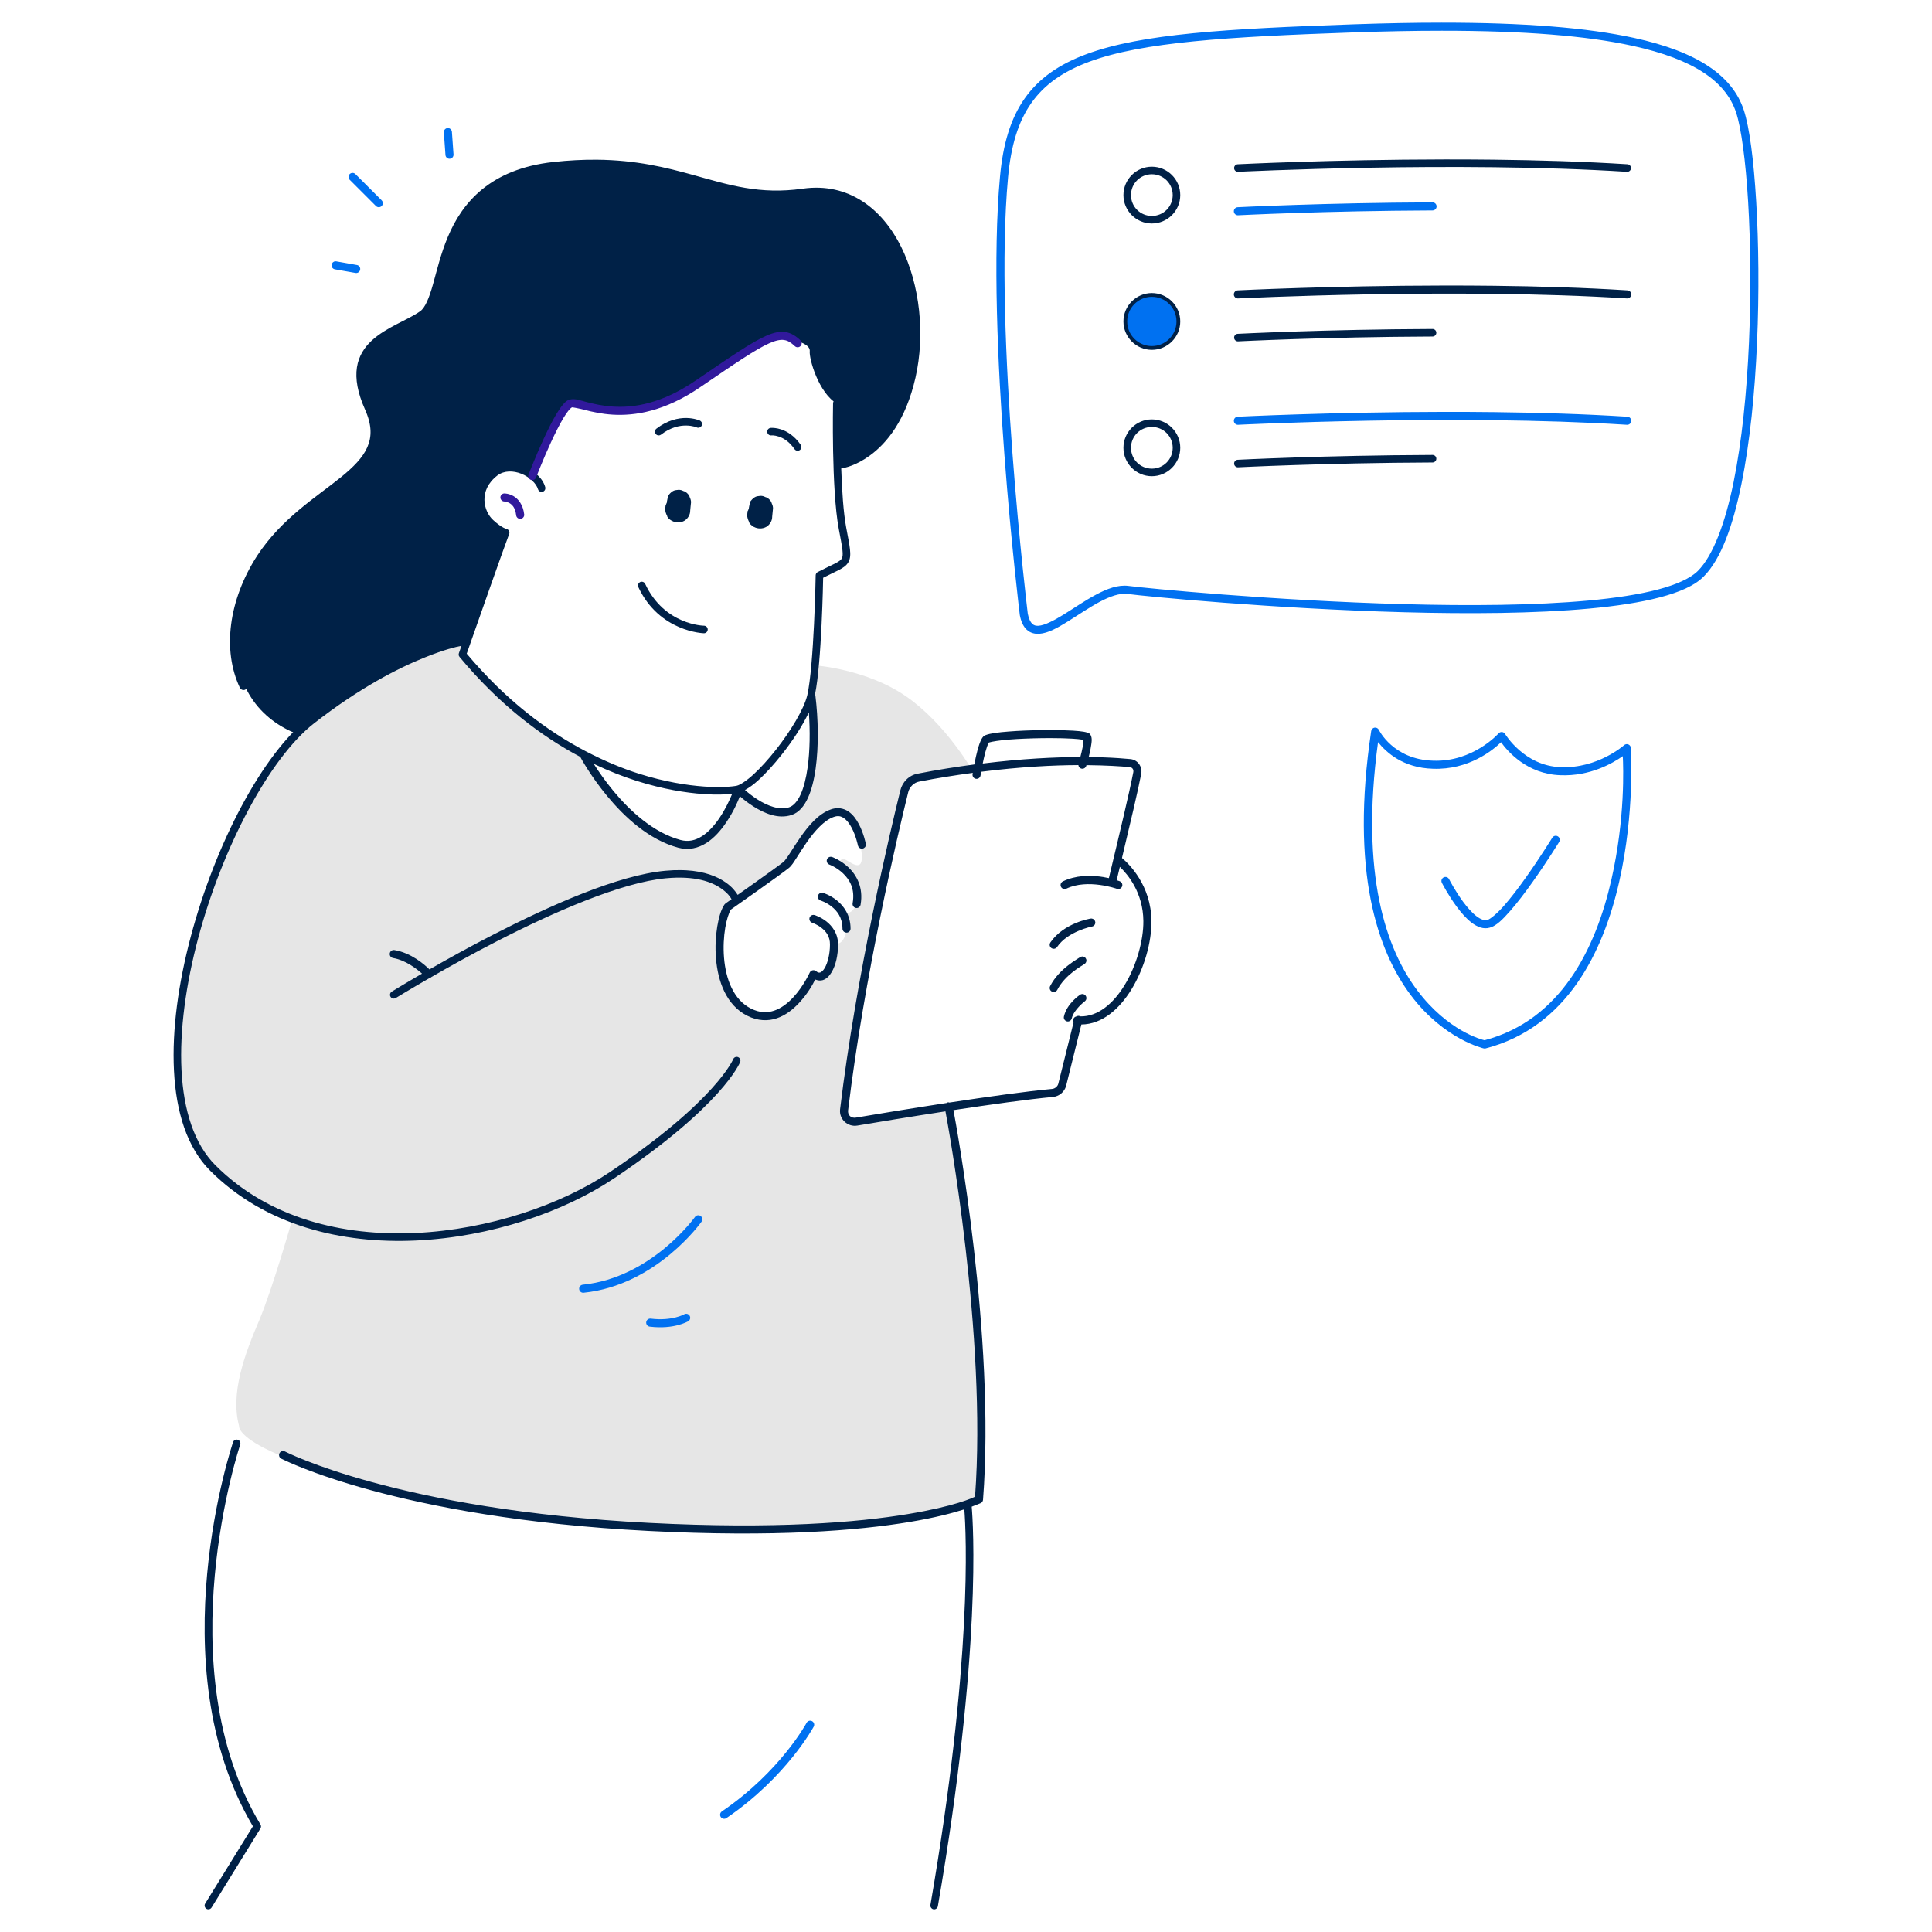
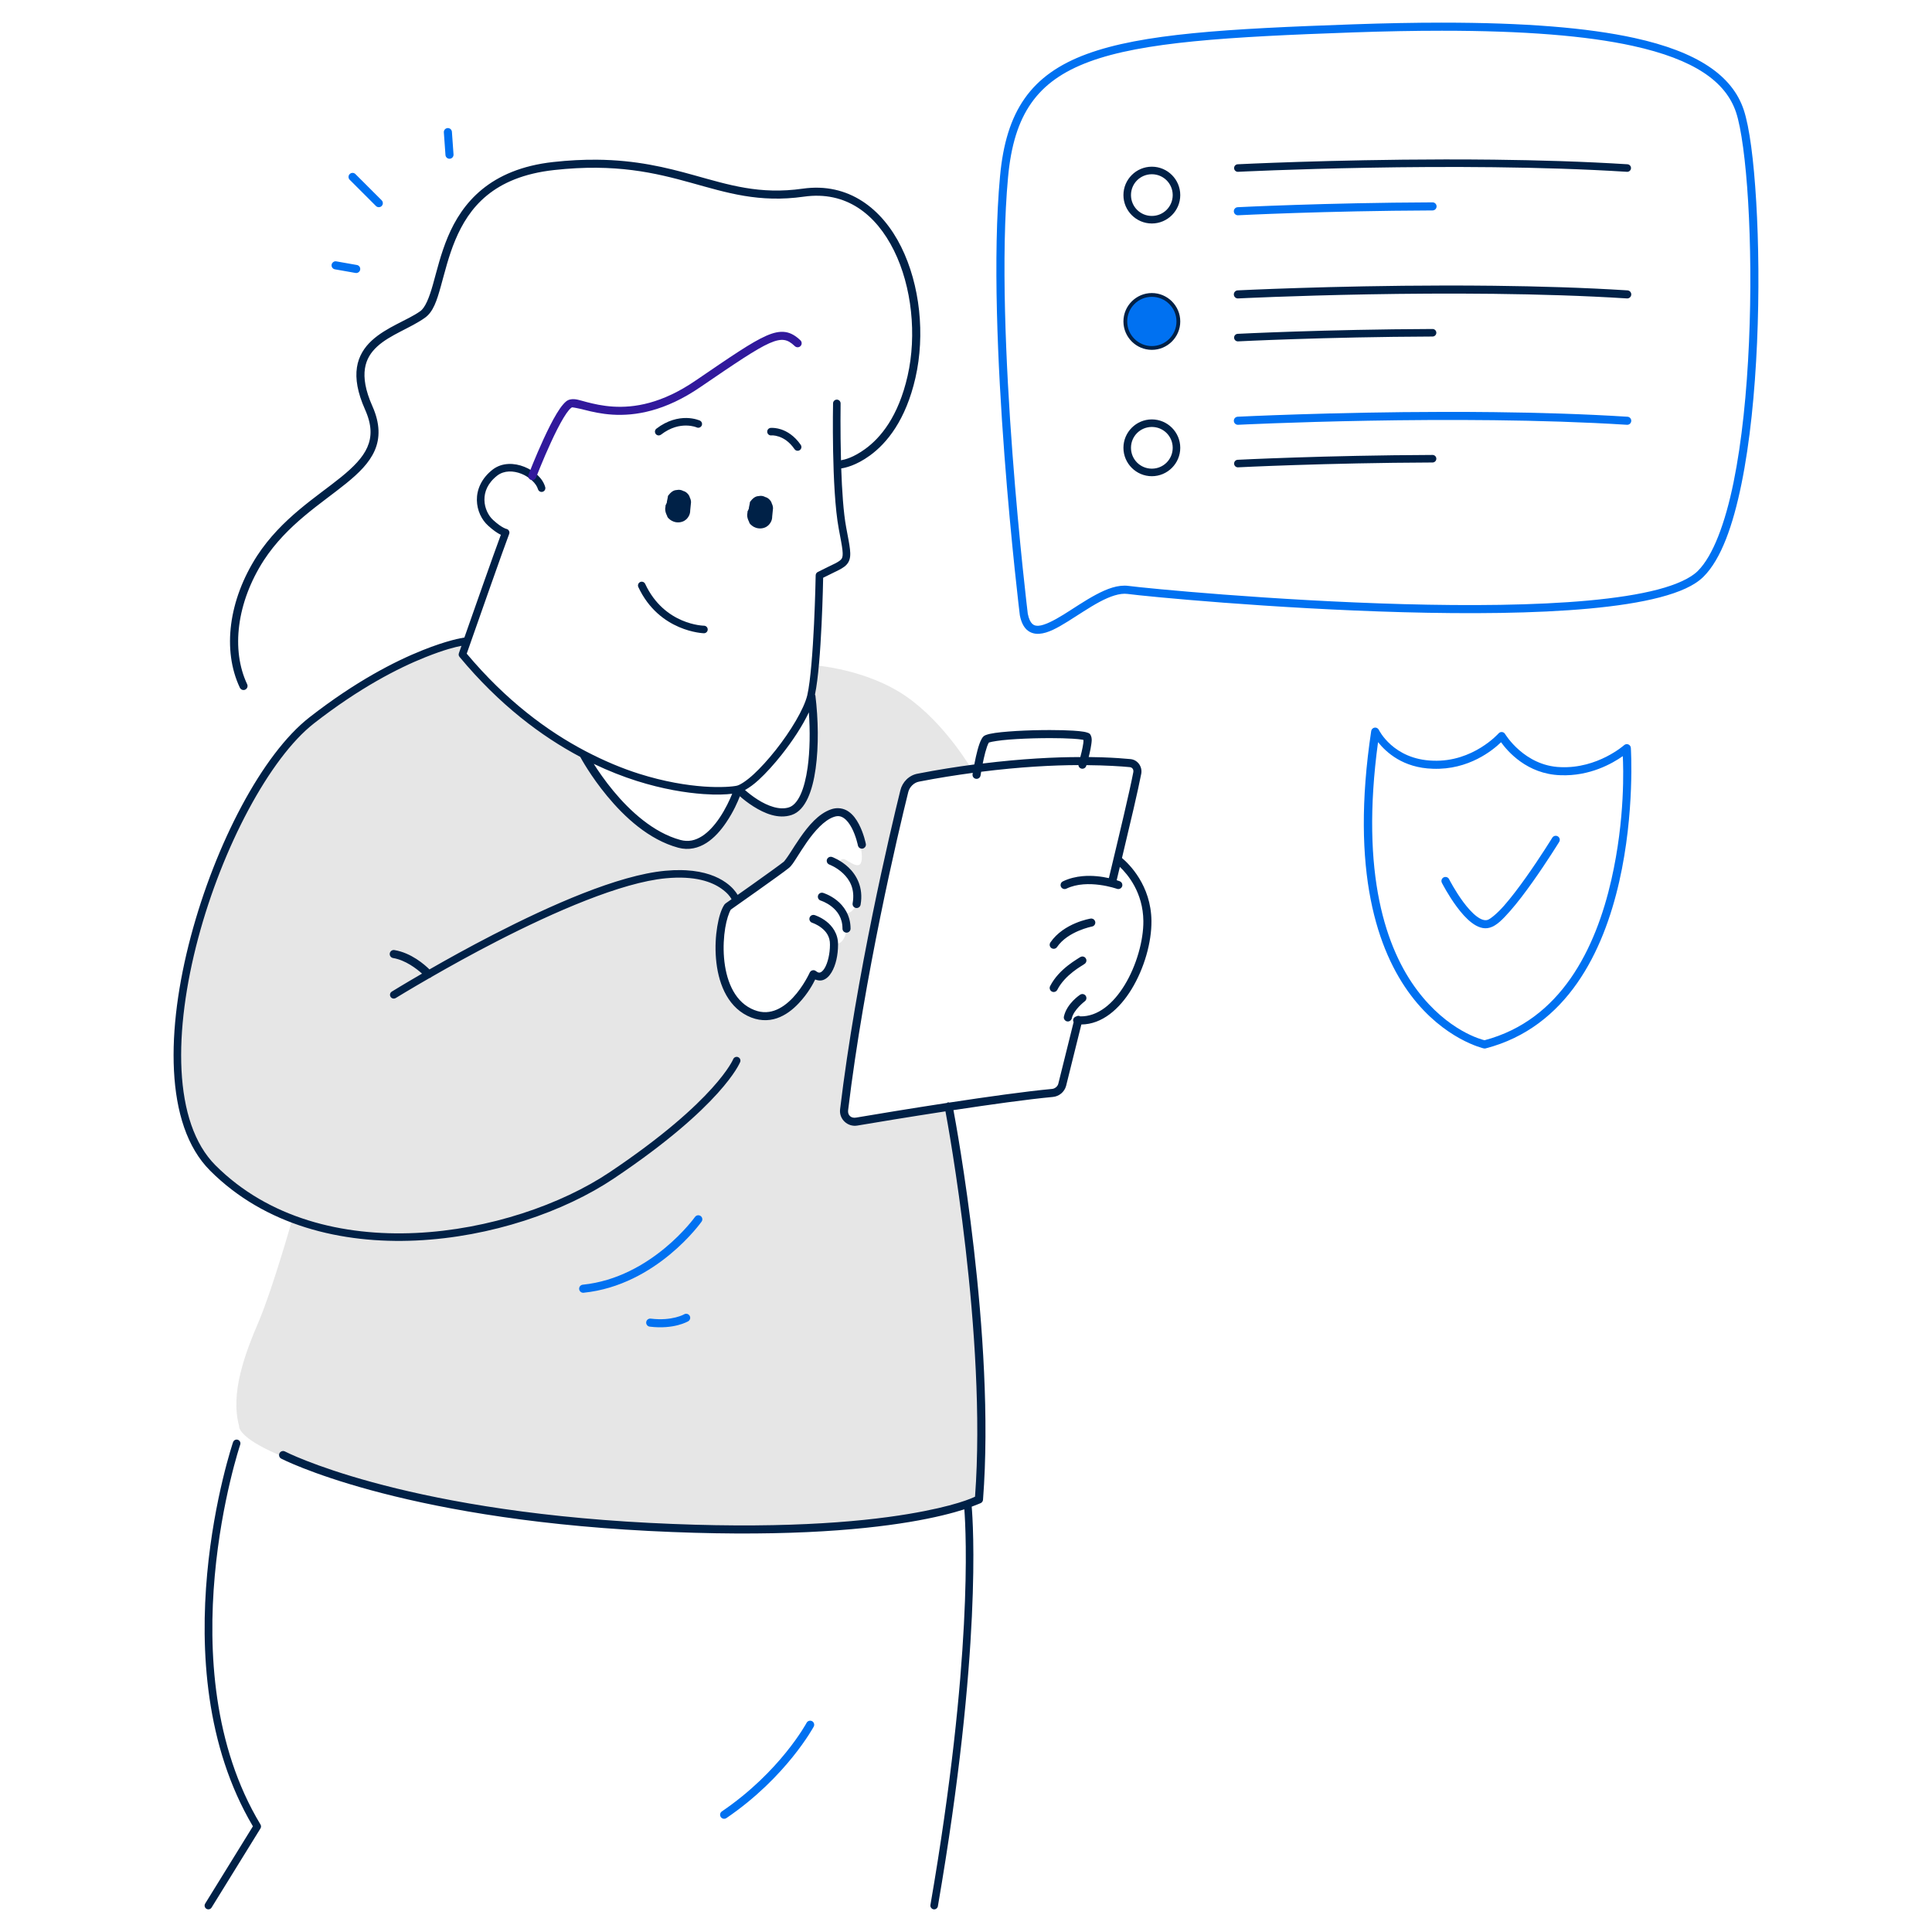
<svg xmlns="http://www.w3.org/2000/svg" width="1024" height="1024" viewBox="0 0 1024 1024">
  <path fill="#e6e6e6" d="M502.828 586.336c0 0-43.884 9.843-48.807 8.345s-8.135 1.070-4.067-25.677c4.067-26.746 29.113-152.134 31.896-154.060s11.774-3.851 11.774-3.851l21.835-2.568c0 0-14.128-24.821-35.107-39.371s-48.165-16.476-48.165-16.476l-2.997 20.113c0 0 3.211 15.406 0.642 35.733s-9.205 25.249-17.982 22.039c-8.777-3.21-20.765-12.196-20.765-12.196s-7.92 28.244-20.979 28.244c-13.058-0.214-29.755-0.214-60.581-46.432 0 0-34.465-18.188-64.648-53.279l2.141-7.275c0 0-72.569 19.043-105.535 68.685-32.752 49.641-52.232 123.676-46.453 171.391 5.994 47.716 59.939 66.331 59.939 66.331s-10.061 35.733-17.554 53.707c-7.706 17.974-15.413 38.515-10.703 56.061 0 0-4.281 19.899 145.138 46.646 0 0 99.541 10.485 157.125 7.061s89.48-14.978 89.48-14.978c0 0 5.138-121.108-15.627-208.194zM442.247 499.035c0 0-0.214 13.266-4.495 16.69s-6.422 0.642-6.422 0.642c0 0-7.92 15.834-16.483 19.685-8.349 3.851-25.26 3.638-30.826-15.406s1.927-40.227 1.927-40.227c0 0 20.336-13.908 24.404-17.118s10.703-8.987 13.7-15.406c3.211-6.419 12.844-17.546 19.694-17.332s12.844 14.122 13.058 23.323c0.214 9.201-6.85 2.14-9.419 1.498-2.355-0.428-3.211 2.996-3.211 2.996s8.991 5.777 10.275 13.48c1.070 7.489-2.783 13.266-7.064 11.982 0 0 1.284 4.493 1.284 8.559 0 3.851-3.425 10.057-6.422 6.633z" />
-   <path fill="#002147" d="M443.96 246.548c0 0 22.905-1.284 34.893-32.738s8.349-63.122-1.713-79.384c-10.061-16.262-19.266-35.733-56.728-31.668-37.462 3.851-53.945-16.904-102.538-16.048s-70 11.554-79.419 42.152c-9.419 30.598-7.92 37.659-22.049 42.152s-33.18 15.834-21.621 42.794c11.56 26.746-10.489 38.729-22.905 48.786-12.416 9.843-43.242 32.31-46.667 67.187-3.425 34.663 13.7 51.995 32.324 59.27 0 0 49.235-42.794 89.908-49.213l20.979-56.703c0 0-12.63-5.563-13.486-16.262-0.642-10.699 10.703-20.541 18.196-18.188s9.205 3.851 9.205 3.851c0 0 16.269-37.231 20.55-38.515 4.067-1.284 33.609 14.55 72.997-14.336s46.024-19.043 46.024-19.043c0 0 7.706 1.712 7.278 5.563s4.709 22.253 14.557 27.816z" />
  <path fill="#002147" d="M765.554 84.498c-59.937 0.078-109.552 2.571-109.552 2.571-1.062 0.054-1.902 0.928-1.902 1.998 0 0.035 0.001 0.070 0.003 0.105v-0.005c0.056 1.060 0.93 1.897 1.999 1.897 0.035 0 0.070-0.001 0.105-0.003h-0.005c0 0 115.13-5.765 206.132 0 0.039 0.003 0.084 0.004 0.129 0.004 1.061 0 1.93-0.826 1.997-1.87v-0.006c0.002-0.037 0.004-0.081 0.004-0.125 0-1.061-0.826-1.929-1.87-1.996h-0.006c-22.846-1.447-47.179-2.17-70.831-2.442-8.869-0.102-17.64-0.14-26.203-0.129zM316.19 84.651c-7.026-0.061-14.633 0.301-22.955 1.219-33.634 3.711-48.338 21.739-55.873 39.705-3.767 8.983-5.853 17.95-7.876 25.152s-4.177 12.447-6.801 14.248c-0.016 0.011-0.024 0.017-0.033 0.024l0.006-0.004c-6.599 4.697-17.785 8.312-25.601 15.494-3.908 3.591-6.963 8.226-7.876 14.244s0.275 13.284 4.292 22.304c3.734 8.386 3.623 14.51 1.204 20.034s-7.41 10.541-13.871 15.787c-12.924 10.493-31.497 21.79-44.542 41.732 0.003-0.011 0.002-0.007 0-0.003l-0.004 0.015c-15.092 23.394-18.525 50.002-9.13 69.9 0.351 0.732 1.086 1.228 1.937 1.228 0.332 0 0.645-0.075 0.926-0.21l-0.013 0.006c0.732-0.351 1.228-1.085 1.228-1.936 0-0.331-0.075-0.645-0.21-0.925l0.006 0.013c-8.586-18.185-5.597-43.35 8.845-65.744l0.004-0.004c0.002-0.002 0.002-0.006 0.004-0.008 12.429-18.993 30.354-29.949 43.651-40.744 6.65-5.399 12.202-10.787 15.095-17.393s2.86-14.331-1.219-23.492c-3.797-8.526-4.72-14.953-3.967-19.921s3.142-8.614 6.539-11.736c6.791-6.241 17.642-9.796 25.171-15.151 4.534-3.125 6.424-9.265 8.485-16.604 2.064-7.348 4.112-16.089 7.704-24.652 7.183-17.126 20.091-33.547 52.39-37.111 32.645-3.602 53.618 1.504 72.566 6.759s36.006 10.738 59.797 7.356c22.4-3.184 38.237 9.368 47.739 28.52s12.157 44.826 7.243 66.458c-4.934 21.72-14.404 32.902-22.529 38.783-6.275 4.542-10.653 5.58-12.777 5.962-0.426-15.953-0.211-30.11-0.211-30.11 0-0.012 0-0.026 0-0.039 0-1.091-0.874-1.978-1.96-2h-0.002c-0.011 0-0.023 0-0.035 0-1.093 0-1.981 0.876-2.001 1.964v0.002c0 0-0.933 45.4 3.029 66.521 0.965 5.146 1.681 8.759 1.954 11.255s0.089 3.697-0.356 4.469c-0.445 0.772-1.429 1.538-3.529 2.621s-5.158 2.432-9.228 4.548c-0.635 0.335-1.064 0.985-1.079 1.737v0.002c0 0-0.212 11.956-0.879 25.91-0.667 13.943-1.831 29.988-3.561 37.634-1.765 7.352-8.881 19.152-16.748 29.074-3.934 4.961-8.055 9.5-11.741 12.892s-7.093 5.583-8.775 5.985c-1.985 0.474-8.412 1.102-17.479 0.457s-20.937-2.505-34.462-6.786c-8.785-2.781-18.31-6.726-28.184-11.888-0.045-0.027-0.101-0.057-0.159-0.084l-0.013-0.006c-20.242-10.61-42.080-26.786-62.951-51.66 0.067-0.192 1.71-4.864 2.122-6.040 0.001-0.002 0.007-0.017 0.012-0.033l0.004-0.014c3.622-10.337 17.612-50.241 20.356-57.371 0.085-0.213 0.134-0.46 0.134-0.718 0-0.997-0.73-1.824-1.686-1.976l-0.011-0.001c0 0-0.254 0.006-1.415-0.598s-3.002-1.779-5.46-4.032c-0.007-0.007-0.013-0.013-0.020-0.020v0c-2.537-2.264-4.584-6.298-4.655-10.63-0.071-4.33 1.664-8.985 6.895-13.033 3.582-2.675 8.409-2.594 12.757-0.856 4.354 1.741 7.903 5.219 8.716 8.146 0.243 0.851 1.014 1.463 1.928 1.463 0.19 0 0.374-0.027 0.549-0.076l-0.014 0.003c0.853-0.241 1.468-1.013 1.468-1.928 0-0.19-0.026-0.373-0.076-0.547l0.003 0.014c-1.327-4.776-5.809-8.68-11.089-10.791s-11.679-2.354-16.658 1.379c-0.015 0.011-0.024 0.017-0.033 0.024l0.005-0.004c-6.108 4.723-8.544 10.762-8.454 16.272 0.090 5.505 2.533 10.451 5.984 13.537 2.672 2.447 4.792 3.839 6.304 4.626 0.248 0.129 0.21 0.064 0.434 0.164-3.469 9.248-15.28 42.904-19.343 54.492-1.589 0.242-9.006 1.466-22.197 6.735-14.7 5.872-35.473 16.503-59.918 35.556-25.053 19.526-49.86 67.198-62.892 116.18-6.516 24.491-10.031 49.299-8.919 71.096s6.845 40.683 19.179 53.011c29.076 29.063 69.566 38.85 109.185 37.013s78.465-15.229 104.843-32.915c28.688-19.224 45.354-34.516 54.88-45.069 4.763-5.276 7.741-9.365 9.541-12.17s2.47-4.446 2.47-4.446c0.091-0.22 0.144-0.476 0.144-0.745 0-0.837-0.514-1.554-1.244-1.852l-0.013-0.005c-0.221-0.091-0.477-0.144-0.745-0.144-0.837 0-1.555 0.514-1.853 1.244l-0.005 0.013c0 0-0.45 1.169-2.122 3.774s-4.517 6.522-9.146 11.65c-9.259 10.256-25.665 25.351-54.133 44.428-25.64 17.191-63.966 30.438-102.802 32.239s-78.088-7.778-106.168-35.845c-11.32-11.315-16.932-29.178-18.014-50.39s2.359-45.674 8.794-69.861c12.87-48.375 37.941-95.704 61.481-114.051 24.148-18.821 44.585-29.265 58.945-35.001 10.287-4.109 15.972-5.428 19.167-6.052-0.177 0.505-1.384 3.938-1.384 3.938-0.071 0.196-0.111 0.422-0.111 0.658 0 0.488 0.175 0.936 0.466 1.283l-0.003-0.003c21.11 25.393 43.318 42.032 63.987 53.003 0.317 0.593 5.45 10.101 14.251 20.741 9.082 10.981 21.991 23.134 37.694 27.394 5.532 1.503 10.677 0.179 14.903-2.516s7.663-6.692 10.44-10.787c4.024-5.933 6.148-10.994 7.305-13.982 1.711 1.507 4.091 3.448 7.254 5.446 5.614 3.546 13.066 6.851 20.203 4.473 3.847-1.282 6.588-4.647 8.575-8.947s3.3-9.681 4.135-15.658c1.67-11.955 1.39-26.304-0.129-38.669-0.053-0.206-0.128-0.387-0.224-0.553l0.005 0.010c1.78-8.619 2.844-23.596 3.49-37.107 0.639-13.36 0.82-23.74 0.84-24.8 3.32-1.683 6.143-2.981 8.181-4.032 2.295-1.184 4.083-2.305 5.163-4.18s1.176-4.084 0.868-6.903c-0.309-2.819-1.040-6.428-2.001-11.552-1.479-7.883-2.237-19.757-2.63-31.278 2.062-0.327 7.728-1.438 15.165-6.821 8.947-6.476 19.067-18.727 24.194-41.299 5.147-22.659 2.449-49.087-7.583-69.307s-27.912-34.305-52.179-30.856c-22.876 3.252-38.997-1.964-58.046-7.247-14.287-3.962-30.146-7.921-51.225-8.103zM610.503 88.35c-8.293 0-15.060 6.759-15.060 15.049s6.766 15.053 15.060 15.053c8.293 0 15.060-6.763 15.060-15.053s-6.766-15.049-15.060-15.049zM610.503 92.351c6.13 0 11.057 4.921 11.057 11.048s-4.927 11.052-11.057 11.052c-6.13 0-11.057-4.925-11.057-11.052s4.927-11.048 11.057-11.048zM765.55 151.332c-59.941 0.078-109.556 2.571-109.556 2.571-1.136 0.058-2.035 0.993-2.035 2.137 0 0.037 0.001 0.074 0.003 0.111v-0.005c0.058 1.136 0.993 2.034 2.138 2.034 0.038 0 0.077-0.001 0.115-0.003h-0.005c0 0 115.128-5.768 206.117-0.004 0.040 0.003 0.087 0.004 0.134 0.004 1.135 0 2.063-0.882 2.136-1.998v-0.006c0.003-0.040 0.004-0.087 0.004-0.134 0-1.134-0.883-2.062-1.999-2.135h-0.006c-22.849-1.448-47.185-2.17-70.838-2.442-8.87-0.102-17.644-0.14-26.207-0.129zM610.503 155.321c-8.293 0-15.060 6.763-15.060 15.053s6.766 15.053 15.060 15.053c8.293 0 15.060-6.763 15.060-15.053s-6.766-15.053-15.060-15.053zM610.503 159.321c6.13 0 11.057 4.925 11.057 11.052s-4.927 11.052-11.057 11.052c-6.13 0-11.057-4.925-11.057-11.052s4.927-11.052 11.057-11.052zM759.273 174.366c-56.993 0.214-103.275 2.571-103.275 2.571-1.060 0.056-1.898 0.929-1.898 1.998 0 0.035 0.001 0.070 0.003 0.105v-0.005c0.056 1.060 0.93 1.897 1.999 1.897 0.035 0 0.070-0.001 0.105-0.003h-0.005c0 0 46.197-2.349 103.088-2.563 1.102-0.004 1.993-0.898 1.993-2 0-0.003 0-0.006 0-0.008v0c-0.004-1.101-0.899-1.992-2.001-1.992-0.003 0-0.006 0-0.008 0v0zM363.819 221.545c-4.23-0.059-9.986 1.101-15.912 5.657-0.477 0.369-0.782 0.942-0.782 1.586 0 0.461 0.156 0.885 0.418 1.224l-0.003-0.005c0.369 0.477 0.943 0.782 1.587 0.782 0.461 0 0.886-0.156 1.224-0.418l-0.005 0.003c5.206-4.002 9.942-4.877 13.418-4.829s5.511 0.996 5.511 0.996c0.244 0.114 0.529 0.18 0.83 0.18 0.804 0 1.496-0.473 1.815-1.156l0.005-0.012c0.114-0.244 0.18-0.529 0.18-0.83 0-0.803-0.474-1.496-1.157-1.814l-0.012-0.005c0 0-2.887-1.301-7.117-1.36zM610.503 222.295c-8.293 0-15.060 6.763-15.060 15.053s6.766 15.053 15.060 15.053c8.293 0 15.060-6.763 15.060-15.053s-6.766-15.053-15.060-15.053zM610.503 226.295c6.13 0 11.057 4.925 11.057 11.052s-4.927 11.052-11.057 11.052c-6.13 0-11.057-4.925-11.057-11.052s4.927-11.052 11.057-11.052zM408.857 226.776c-0.279 0.006-0.434 0.023-0.434 0.023-1.009 0.112-1.786 0.96-1.786 1.989 0 0.076 0.004 0.15 0.012 0.224l-0.001-0.009c0.112 1.008 0.96 1.785 1.99 1.785 0.076 0 0.15-0.004 0.224-0.012l-0.009 0.001c0 0 1.496-0.185 3.893 0.606s5.511 2.531 8.372 6.673c0.366 0.526 0.968 0.867 1.649 0.867 0.426 0 0.82-0.133 1.144-0.359l-0.006 0.004c0.525-0.366 0.864-0.966 0.864-1.646 0-0.426-0.133-0.821-0.361-1.146l0.004 0.006c-3.347-4.845-7.297-7.168-10.412-8.196-2.337-0.771-4.305-0.829-5.144-0.809zM759.273 241.126c-56.993 0.214-103.275 2.571-103.275 2.571-1.060 0.056-1.898 0.929-1.898 1.998 0 0.035 0.001 0.070 0.003 0.105v-0.005c0.056 1.060 0.93 1.897 1.999 1.897 0.035 0 0.070-0.001 0.105-0.003h-0.005c0 0 46.197-2.349 103.088-2.563 1.102-0.004 1.993-0.898 1.993-2 0-0.003 0-0.006 0-0.008v0c-0.004-1.101-0.899-1.992-2.001-1.992-0.003 0-0.006 0-0.008 0v0zM359.618 259.601c-0.642 0-1.070 0.215-1.712 0.215-1.070 0.214-1.927 0.855-2.783 1.711-0.428 0.428-0.643 0.853-1.071 1.281-0.199 1.587-0.579 2.623-0.633 3.618-0.056 0.168-0.11 0.337-0.223 0.449 0 0.214-0.216 0.642-0.43 0.856v0.215c0 0.642-0.211 1.283-0.211 1.711 0 1.498 0.425 2.568 1.067 3.852v0.215c0.214 0.428 0.643 1.067 1.071 1.281l0.215 0.215c0.214 0.214 0.427 0.43 0.641 0.43 0.214 0.214 0.431 0.426 0.645 0.426 1.927 1.070 4.495 1.070 6.422 0 1.070-0.642 1.711-1.282 2.353-2.352s0.856-2.142 0.856-3.211c0.214-1.498 0.216-2.78 0.43-4.278 0-0.856-0.217-1.711-0.645-2.567-0.214-0.856-0.64-1.499-1.282-2.141s-1.286-1.071-2.142-1.285c-0.856-0.428-1.498-0.641-2.568-0.641zM403.073 262.808c-0.642 0-1.070 0.215-1.712 0.215-1.070 0.214-1.927 0.855-2.783 1.711-0.428 0.428-0.643 0.857-1.071 1.285-0.198 1.581-0.572 2.614-0.629 3.606-0.057 0.171-0.112 0.347-0.227 0.461 0 0.214-0.216 0.642-0.43 0.856v0.211c0 0.642-0.211 1.287-0.211 1.715 0 1.498 0.429 2.564 1.071 3.848v0.215c0.214 0.428 0.639 1.071 1.067 1.285l0.215 0.215c0.214 0.214 0.427 0.426 0.641 0.426 0.214 0.214 0.431 0.43 0.645 0.43 1.927 1.070 4.495 1.070 6.422 0 1.070-0.642 1.711-1.286 2.353-2.356s0.856-2.138 0.856-3.207c0.214-1.498 0.216-2.784 0.43-4.282 0-0.856-0.213-1.711-0.641-2.567-0.214-0.856-0.644-1.499-1.286-2.141s-1.286-1.067-2.142-1.281c-0.856-0.428-1.498-0.645-2.568-0.645zM362.748 274.056c-0.045 0.036-0.091 0.074-0.137 0.113 0.001-0.006 0.004-0.012 0.004-0.020-0.027 0.014-0.061 0.026-0.090 0.039 0.074-0.044 0.15-0.087 0.223-0.133zM406.203 277.267c-0.046 0.037-0.091 0.074-0.137 0.113 0-0.006 0.004-0.012 0.004-0.020-0.027 0.014-0.061 0.026-0.090 0.039 0.074-0.044 0.15-0.087 0.223-0.133zM340.048 308.311c-0.278 0.013-0.537 0.081-0.77 0.193l0.012-0.005c-0.687 0.327-1.154 1.015-1.154 1.812 0 0.308 0.070 0.6 0.194 0.86l-0.005-0.012c11.15 23.85 34.743 24.476 34.743 24.476 0.011 0 0.023 0 0.036 0 1.092 0 1.979-0.874 2.001-1.959v-0.002c0-0.012 0-0.026 0-0.039 0-1.091-0.874-1.978-1.96-2h-0.002c0 0-20.933-0.231-31.19-22.171-0.228-0.479-0.627-0.846-1.116-1.027l-0.014-0.004c-0.205-0.078-0.443-0.123-0.691-0.123-0.029 0-0.058 0.001-0.087 0.002h0.004zM428.713 377.551c0.698 9.872 0.585 20.344-0.653 29.207-0.797 5.711-2.067 10.751-3.78 14.455s-3.788 5.93-6.043 6.681c-5.064 1.687-11.422-0.784-16.564-4.032-2.897-1.83-5.237-3.746-6.816-5.134 2.275-1.256 4.633-2.94 7.25-5.348 3.899-3.588 8.127-8.254 12.167-13.35 5.766-7.272 11.067-15.299 14.438-22.48zM556.862 386.939c-1.485-0.002-3.002 0.008-4.534 0.027-6.128 0.081-12.471 0.335-17.819 0.762s-9.519 0.914-12.101 1.891c-0.019 0.006-0.023 0.007-0.027 0.009l0.015-0.005c-1.229 0.473-1.677 1.276-2.126 2.055s-0.813 1.662-1.165 2.653c-0.704 1.982-1.325 4.384-1.857 6.743-0.326 1.446-0.604 2.819-0.852 4.106-9.444 1.254-19.357 2.79-29.994 4.876-0.002 0.001-0.004 0.004-0.008 0.004-4.559 0.808-8.146 4.425-9.197 8.888-5.368 21.676-23.359 97.645-31.941 169.059 0 0.003 0 0.006 0 0.010s0 0.007 0 0.011v-0.001c-0.571 5.14 4.006 9.403 9.115 8.552 0.001 0 0.003 0 0.004 0s0.003 0 0.004 0v0c9.632-1.639 27.679-4.613 46.738-7.54 1.223 6.538 21.985 119.023 15.677 204.228-1.249 0.617-10.504 5.046-35.536 9.212-26.815 4.463-70.387 8.097-137.158 4.68-66.746-3.416-115.079-12.913-146.691-21.538s-46.379-16.311-46.379-16.311c-0.286-0.152-0.626-0.241-0.986-0.241-0.821 0-1.533 0.462-1.893 1.139l-0.006 0.012c-0.153 0.287-0.242 0.627-0.242 0.989 0 0.821 0.463 1.534 1.141 1.893l0.012 0.006c0 0 15.315 7.936 47.227 16.643s80.552 18.251 147.598 21.683c67.021 3.43 110.893-0.211 138.077-4.735 13.604-2.264 23.082-4.778 29.162-6.727 0.973 12.712 4.433 79.915-17.971 209.689-0.019 0.103-0.029 0.221-0.029 0.341 0 0.985 0.713 1.804 1.651 1.97l0.012 0.002c0.102 0.018 0.218 0.029 0.338 0.029 0.986 0 1.805-0.712 1.971-1.65l0.002-0.012c23.437-135.753 18.66-203.411 17.928-211.776 2.928-1.092 4.851-1.922 4.851-1.922 0.641-0.339 1.084-0.977 1.145-1.723v-0.008c6.681-86.184-14.359-199.584-15.665-206.525 19.397-2.944 39.411-5.747 52.687-6.981 3.263-0.297 6.117-2.58 7.008-5.845 0.002-0.006 0.008-0.027 0.013-0.048l0.003-0.015c1.407-5.825 4.354-17.447 8.079-32.501 11.043-0.105 20.208-8.24 26.558-18.612 6.814-11.129 10.704-25.059 10.592-36.282-0.189-18.926-11.943-30.262-15.622-33.352 4.508-18.869 8.5-35.742 10.233-44.748 0.001-0.006 0.004-0.025 0.007-0.044l0.001-0.011c0.615-3.69-2.004-7.303-5.789-7.618-3.361-0.325-8.447-0.716-15.103-0.942-2.145-0.073-4.532-0.118-6.996-0.148 0.145-0.57 0.292-1.138 0.434-1.746 0.398-1.7 0.763-3.491 0.969-5.098 0.203-1.582 0.43-2.83-0.192-4.38-0.499-1.365-1.323-1.495-1.892-1.703-0.585-0.215-1.197-0.35-1.923-0.477-1.452-0.253-3.33-0.434-5.574-0.574-3.365-0.21-7.528-0.315-11.984-0.32zM556.862 391.221c4.393 0.004 8.481 0.107 11.714 0.309 2.155 0.134 3.942 0.316 5.108 0.52 0.28 0.049 0.369 0.085 0.567 0.133-0.001 0.291 0.059 0.664-0.070 1.668-0.175 1.361-0.517 3.048-0.895 4.665-0.229 0.98-0.466 1.893-0.692 2.746-13.477-0.004-31.005 0.865-51.726 3.411 0.175-0.866 0.354-1.748 0.559-2.657 0.512-2.268 1.112-4.562 1.712-6.251 0.3-0.845 0.605-1.541 0.84-1.95 0.087-0.151 0.161-0.228 0.207-0.273 1.583-0.51 5.711-1.152 10.666-1.547 5.215-0.416 11.486-0.666 17.534-0.746 1.512-0.020 3.011-0.029 4.475-0.027zM523.964 393.608c-0.023 0.010-0.004 0.006-0.031 0.016v-0.004c0.008-0.004 0.023-0.008 0.031-0.012zM314.712 404.871c7.925 3.778 15.574 6.762 22.759 9.036 13.849 4.384 26.025 6.296 35.388 6.962 7.024 0.499 11.748 0.251 15.224-0.16-1.261 3.087-3.493 8.037-6.797 12.908-2.575 3.796-5.72 7.356-9.201 9.576s-7.165 3.168-11.479 1.996c-14.267-3.871-26.725-15.362-35.517-25.992-4.506-5.448-8.002-10.572-10.377-14.326zM571.558 405.508c0.081 0.879 0.682 1.598 1.49 1.852l0.015 0.004c0.186 0.058 0.4 0.092 0.621 0.092 0.96 0 1.773-0.632 2.044-1.503l0.004-0.015c0 0 0.099-0.34 0.117-0.402 10.493 0.1 18.42 0.623 22.888 1.055 0.004 0 0.009 0 0.014 0s0.010 0 0.014 0h-0.001c1.353 0.113 2.16 1.207 1.919 2.653-2.055 10.672-7.19 32.096-12.957 56.18-3.649-0.812-8.662-1.524-13.957-1.043-3.463 0.314-7.043 1.137-10.436 2.774-0.721 0.354-1.209 1.083-1.209 1.927 0 0.338 0.078 0.658 0.218 0.942l-0.006-0.013c0.354 0.721 1.084 1.209 1.927 1.209 0.338 0 0.658-0.078 0.942-0.218l-0.013 0.006c11.262-5.434 26.793 0.078 26.793 0.078 0.223 0.086 0.48 0.135 0.749 0.135 0.914 0 1.694-0.573 2.001-1.379l0.005-0.015c0.085-0.222 0.134-0.478 0.134-0.746 0-0.913-0.572-1.693-1.378-2l-0.015-0.005c0 0-0.581-0.228-1.618-0.555 0.61-2.549 1.088-4.58 1.681-7.056 4.206 3.989 12.31 13.607 12.46 28.68 0.102 10.174-3.607 23.63-9.959 34.005-6.044 9.872-14.195 16.731-23.51 16.545-0.138-0.089-0.297-0.166-0.466-0.222l-0.015-0.004c-0.149-0.037-0.319-0.058-0.495-0.058-0.427 0-0.825 0.125-1.159 0.34l0.008-0.005c-0.867 0.205-1.522 0.916-1.64 1.798l-0.001 0.011c-0.003 0.044-0.005 0.095-0.005 0.147 0 0.385 0.102 0.747 0.28 1.059l-0.006-0.011c-3.754 15.173-6.692 26.754-8.126 32.688-0.395 1.442-1.819 2.576-3.264 2.707-0.001 0-0.003 0-0.004 0s-0.003 0-0.004 0v0c-13.824 1.285-34.611 4.204-54.501 7.235-0.211-0.086-0.456-0.14-0.712-0.148h-0.004c-0.199 0.093-0.37 0.207-0.522 0.342l0.002-0.002c-19.663 3.008-38.329 6.099-48.247 7.786l0.008-0.004c-2.598 0.433-4.44-1.293-4.155-3.856 8.543-71.073 26.508-146.988 31.847-168.547-0.001 0.005 0.001-0.003 0.002-0.011l0.002-0.013c0.661-2.809 3.066-5.178 5.781-5.657 0.027-0.005 0.040-0.008 0.053-0.011l-0.014 0.003c10.073-1.976 19.426-3.414 28.419-4.633-0.021 0.13-0.121 0.707-0.121 0.707-0.016 0.098-0.025 0.212-0.025 0.327 0 1.067 0.781 1.951 1.803 2.113l0.012 0.002c0.098 0.016 0.212 0.025 0.328 0.025 1.066 0 1.95-0.779 2.114-1.798l0.002-0.012c0 0 0.175-1.051 0.328-1.95 20.55-2.589 38.046-3.494 51.514-3.536zM444.265 428.359c-1.22-0.031-2.497 0.157-3.795 0.613-6.765 2.34-12.041 8.805-16.299 14.889-2.13 3.043-3.983 6.024-5.507 8.392s-2.925 4.208-3.252 4.477c-1.522 1.253-9.464 6.973-16.764 12.158-3.959 2.812-5 3.535-7.672 5.419-1.103-1.809-2.884-4.159-6.336-6.595-4.411-3.112-11.126-5.898-21.044-6.45-0.826-0.046-1.677-0.076-2.548-0.090-2.614-0.042-5.432 0.064-8.47 0.352-24.98 2.311-60.961 18.358-90.983 33.778-13.146 6.752-24.662 13.178-33.973 18.514-2.584-2.554-9.65-8.773-18.569-10.259-0.107-0.019-0.229-0.030-0.355-0.030-1.058 0-1.937 0.767-2.11 1.775l-0.002 0.013c-0.019 0.106-0.029 0.229-0.029 0.354 0 1.059 0.769 1.938 1.78 2.109l0.013 0.002c6.584 1.097 12.475 5.69 15.337 8.259-9.898 5.732-16.041 9.54-16.041 9.54-0.571 0.359-0.946 0.985-0.946 1.699 0 0.391 0.112 0.755 0.306 1.063l-0.005-0.008c0.359 0.571 0.986 0.945 1.7 0.945 0.391 0 0.755-0.112 1.064-0.306l-0.008 0.005c0 0 7.032-4.325 17.854-10.56 0.361-0.081 0.676-0.243 0.937-0.467l-0.003 0.002c0.051-0.046 0.098-0.094 0.143-0.143l0.002-0.002c9.381-5.389 21.248-12.021 34.735-18.948 29.862-15.338 65.912-31.169 89.525-33.352 0.001 0 0.003 0 0.004 0s0.003 0 0.004 0v0c15.478-1.463 24.336 1.92 29.373 5.473 3.346 2.361 4.676 4.298 5.406 5.618-0.638 0.449-3.232 2.282-3.232 2.282-0.019 0.021-0.040 0.046-0.059 0.070l-0.003 0.004c-0.19 0.138-0.351 0.301-0.484 0.486l-0.004 0.006c-1.739 2.608-2.963 6.637-3.795 11.638s-1.174 10.91-0.676 16.924c0.996 12.028 5.397 24.763 16.643 30.383 5.599 2.798 11.004 2.868 15.63 1.305s8.483-4.637 11.608-7.958c4.984-5.296 7.597-10.332 8.693-12.576 1.367 0.508 2.765 0.739 4.053 0.316 2.022-0.663 3.491-2.238 4.628-4.122 2.271-3.762 3.432-9.134 3.436-14.588 0.115-5.901-3.118-10.017-6.203-12.412-3.089-2.398-6.222-3.352-6.222-3.352-0.189-0.060-0.406-0.095-0.632-0.095-0.957 0-1.768 0.628-2.042 1.494l-0.004 0.015c-0.060 0.189-0.095 0.405-0.095 0.63 0 0.958 0.63 1.769 1.499 2.042l0.015 0.004c0 0 2.431 0.76 4.854 2.641s4.64 4.604 4.55 8.962c0 0.007 0 0.015 0 0.023s0 0.016 0 0.025v-0.001c0 4.808-1.189 9.695-2.822 12.4-0.816 1.352-1.687 2.067-2.294 2.266s-1.165 0.201-2.329-0.723c-0.362-0.289-0.826-0.463-1.33-0.463-0.868 0-1.615 0.516-1.951 1.258l-0.005 0.013c0 0-3.285 7.328-8.915 13.31-2.815 2.991-6.179 5.588-9.861 6.833s-7.671 1.259-12.347-1.078c-9.305-4.65-13.359-15.665-14.29-26.906-0.465-5.621-0.14-11.226 0.633-15.873 0.731-4.393 1.946-7.964 2.959-9.665 0.345-0.243 6.674-4.691 13.793-9.747 7.31-5.193 14.885-10.599 17.002-12.342 1.493-1.229 2.582-3.052 4.135-5.466s3.365-5.33 5.409-8.251c4.089-5.843 9.195-11.57 14.2-13.299 0.019-0.006 0.023-0.007 0.027-0.009l-0.015 0.005c2.315-0.814 3.839-0.43 5.398 0.637s3.007 3.001 4.143 5.161c2.272 4.319 3.275 9.283 3.275 9.283 0.2 0.991 1.064 1.727 2.1 1.727 0.145 0 0.286-0.014 0.422-0.042l-0.014 0.002c0.993-0.198 1.732-1.063 1.732-2.1 0-0.144-0.014-0.285-0.042-0.422l0.002 0.014c0 0-1.034-5.412-3.686-10.455-1.326-2.521-3.059-5.015-5.515-6.696-1.228-0.841-2.671-1.432-4.241-1.66-0.392-0.057-0.793-0.091-1.2-0.102zM440.384 454.101c-0.019-0.001-0.041-0.001-0.064-0.001-0.924 0-1.711 0.585-2.011 1.404l-0.005 0.015c-0.079 0.214-0.125 0.462-0.125 0.72 0 0.923 0.585 1.709 1.404 2.010l0.015 0.005c0 0 3.776 1.37 7.223 4.645s6.465 8.129 5.093 15.865c-0.021 0.111-0.032 0.239-0.032 0.37 0 1.050 0.757 1.923 1.755 2.105l0.013 0.002c0.111 0.021 0.24 0.032 0.371 0.032 1.049 0 1.922-0.754 2.105-1.75l0.002-0.013c1.625-9.167-2.206-15.767-6.359-19.714s-8.724-5.571-8.724-5.571c-0.196-0.073-0.422-0.118-0.657-0.125h-0.003zM435.553 473.146c-0.941 0.027-1.728 0.657-1.989 1.516l-0.004 0.015c-0.056 0.182-0.088 0.391-0.088 0.608 0 0.966 0.64 1.782 1.519 2.048l0.015 0.004c0 0 2.882 0.854 5.804 3.176s5.718 5.861 5.718 11.673c0 0 0 0.001 0 0.001 0 1.182 0.958 2.14 2.141 2.14 0 0 0.001 0 0.001 0v0c0 0 0.001 0 0.001 0 1.182 0 2.141-0.958 2.141-2.14 0 0 0-0.001 0-0.001v0c0-7.239-3.733-12.155-7.34-15.022s-7.254-3.934-7.254-3.934c-0.181-0.055-0.389-0.087-0.604-0.087-0.021 0-0.043 0-0.064 0.001h0.003zM578.695 486.859c-0.089-0.013-0.192-0.021-0.296-0.021-0.132 0-0.26 0.012-0.385 0.035l0.013-0.002c0 0-14.195 2.24-21.309 12.67-0.233 0.337-0.372 0.755-0.372 1.205 0 0.732 0.367 1.377 0.928 1.763l0.007 0.005c0.338 0.233 0.755 0.372 1.206 0.372 0.732 0 1.378-0.367 1.764-0.927l0.005-0.007c5.73-8.4 18.507-10.865 18.507-10.865 1.015-0.181 1.775-1.056 1.775-2.108 0-0.13-0.012-0.258-0.034-0.382l0.002 0.013c-0.164-0.912-0.888-1.617-1.798-1.749l-0.012-0.001zM573.587 506.956c-0.472 0.022-0.901 0.193-1.243 0.468l0.004-0.003c0.174-0.139-0.855 0.529-2.013 1.27s-2.662 1.749-4.288 3.024c-3.25 2.549-7.010 6.157-9.466 10.951-0.149 0.284-0.237 0.621-0.237 0.978 0 0.826 0.469 1.543 1.155 1.9l0.012 0.006c0.283 0.148 0.619 0.235 0.975 0.235 0.826 0 1.543-0.468 1.9-1.153l0.006-0.012c2.039-3.979 5.34-7.217 8.298-9.536 1.479-1.16 2.866-2.089 3.955-2.786s1.667-0.968 2.376-1.535c0.491-0.395 0.803-0.997 0.803-1.67 0-0.506-0.176-0.972-0.47-1.338l0.003 0.004c-0.396-0.491-0.997-0.803-1.672-0.803-0.035 0-0.069 0.001-0.104 0.002h0.005zM573.497 526.861c-0.393 0.036-0.748 0.172-1.046 0.383l0.007-0.004c0 0-7.006 4.534-8.568 11.556-0.033 0.14-0.051 0.301-0.051 0.466 0 1.018 0.711 1.869 1.663 2.086l0.014 0.003c0.139 0.032 0.299 0.051 0.463 0.051 1.018 0 1.87-0.71 2.087-1.661l0.003-0.014c1.008-4.532 6.844-8.982 6.844-8.982 0.556-0.392 0.915-1.031 0.915-1.754 0-0.459-0.145-0.885-0.391-1.234l0.005 0.007c-0.392-0.554-1.031-0.911-1.752-0.911-0.067 0-0.133 0.003-0.198 0.009l0.008-0.001zM126.067 763.109c-0.191-0.067-0.412-0.105-0.641-0.105-0.876 0-1.62 0.562-1.891 1.345l-0.004 0.014c0 0-40.105 118.078 10.514 203.618l-25.304 40.967c-0.187 0.299-0.299 0.662-0.299 1.051 0 0.716 0.377 1.345 0.943 1.698l0.008 0.005c0.298 0.186 0.661 0.297 1.049 0.297 0.716 0 1.344-0.376 1.698-0.941l0.005-0.008 25.902-41.936c0.188-0.299 0.3-0.663 0.3-1.053 0-0.382-0.107-0.739-0.293-1.042l0.005 0.009c-50.282-83.414-10.733-201.387-10.733-201.387 0.066-0.19 0.104-0.408 0.104-0.636 0-0.876-0.564-1.621-1.348-1.891l-0.014-0.004z" />
-   <path fill="#31199c" d="M267.353 261.527c-1.181 0.002-2.138 0.959-2.138 2.14 0 0 0 0.001 0 0.001v0c0.002 1.18 0.958 2.135 2.138 2.137v0c0 0 1.237 0 2.689 0.856s3.062 2.406 3.533 6.454c0.128 1.071 1.031 1.894 2.126 1.894 0.088 0 0.175-0.005 0.26-0.016l-0.010 0.001c1.070-0.129 1.891-1.031 1.891-2.125 0-0.088-0.005-0.175-0.016-0.261l0.001 0.010c-0.599-5.153-3.158-8.201-5.613-9.646s-4.862-1.446-4.862-1.446z" />
  <path fill="#31199c" d="M416.268 175.995c-3.024-0.451-6.274 0.278-10.178 1.996-7.808 3.437-18.675 10.943-37.19 23.566-0.015 0.007-0.017 0.008-0.020 0.010l0.012-0.006c-18.161 12.486-32.931 14.636-44.006 13.939-5.538-0.348-10.15-1.426-13.824-2.364-3.673-0.937-6.136-1.994-8.829-1.418h-0.004c-1.693 0.355-2.724 1.427-3.838 2.715-1.117 1.292-2.231 2.931-3.377 4.829-2.293 3.795-4.688 8.619-6.887 13.392-4.398 9.547-8.001 18.901-8.001 18.901-0.090 0.228-0.143 0.492-0.143 0.768 0 0.906 0.564 1.681 1.359 1.993l0.015 0.005c0.228 0.091 0.493 0.143 0.77 0.143 0.905 0 1.679-0.562 1.992-1.355l0.005-0.015c0 0 3.566-9.262 7.891-18.651 2.163-4.695 4.521-9.424 6.664-12.971 1.071-1.773 2.095-3.253 2.951-4.243s1.626-1.355 1.477-1.324c0.020-0.005 0.026-0.006 0.031-0.007l-0.015 0.003c0.302-0.065 3.135 0.428 6.879 1.383s8.672 2.111 14.614 2.485c11.882 0.747 27.826-1.706 46.695-14.678l0.008-0.004c18.513-12.622 29.483-20.095 36.498-23.183 3.508-1.544 5.915-1.964 7.821-1.68s3.57 1.269 5.652 3.25c0.383 0.365 0.903 0.589 1.475 0.589 0.609 0 1.159-0.254 1.549-0.663l0.001-0.001c0.366-0.383 0.592-0.904 0.592-1.477 0-0.608-0.254-1.157-0.661-1.546l-0.001-0.001c-2.414-2.298-4.953-3.932-7.977-4.383z" />
  <path fill="#0071f1" d="M764.186 12c-14.511 0.004-30.139 0.302-46.938 0.891-67.133 2.355-111.949 4.952-141.255 15.752-14.653 5.4-25.466 12.947-32.914 23.554s-11.486 24.141-13.058 41.381c-7.756 83.776 10.498 232.4 10.498 232.4 0.006 0.052 0.014 0.104 0.023 0.156 0.668 3.367 1.817 5.899 3.631 7.603s4.237 2.346 6.609 2.188c4.745-0.317 9.764-3.182 15.224-6.567s11.273-7.399 16.811-10.357c5.538-2.958 10.762-4.746 14.774-4.212 9.984 1.331 76.978 7.822 146.218 9.697 34.62 0.937 69.73 0.715 98.456-1.926 14.363-1.321 27.127-3.242 37.487-5.958s18.35-6.153 23.182-10.982c9.318-9.314 15.572-27.072 20.082-49.147s7.109-48.481 8.263-74.878c1.154-26.397 0.86-52.777-0.449-74.764s-3.558-39.452-6.613-48.612c-6.099-18.288-24.68-30.812-58.007-38.107-24.995-5.471-58.491-8.122-102.025-8.111zM764.19 16.286c43.367-0.004 76.612 2.644 101.106 8.005 32.659 7.148 49.399 18.907 54.86 35.282 2.725 8.172 5.103 25.692 6.402 47.514s1.593 48.079 0.446 74.319c-1.147 26.24-3.74 52.474-8.181 74.21s-10.896 38.962-18.917 46.979c-3.838 3.836-11.236 7.247-21.239 9.869s-22.576 4.526-36.791 5.833c-28.43 2.614-63.429 2.845-97.952 1.91-69.047-1.87-136.487-8.424-145.769-9.661-5.621-0.749-11.5 1.553-17.354 4.68s-11.725 7.192-17.049 10.494c-5.324 3.301-10.193 5.73-13.254 5.934-1.531 0.102-2.492-0.19-3.393-1.035-0.897-0.843-1.79-2.479-2.353-5.298-0.050-0.414-18.113-148.773-10.467-231.353 1.531-16.782 5.419-29.513 12.3-39.314s16.803-16.804 30.889-21.995c28.172-10.383 72.835-13.138 139.922-15.49 16.756-0.588 32.337-0.882 46.793-0.883zM237.233 67.887c-1.181 0.083-2.071 1.109-1.986 2.289l0.86 11.982c0.085 1.178 1.108 2.064 2.286 1.981 1.178-0.085 2.065-1.108 1.982-2.285l-0.856-11.986c-0.085-1.178-1.108-2.064-2.286-1.981zM186.864 91.632c-0.568 0.001-1.112 0.227-1.513 0.629-0.835 0.835-0.835 2.188 0 3.024l13.914 13.908c0.836 0.834 2.189 0.834 3.025 0 0.835-0.835 0.835-2.188 0-3.024l-13.91-13.908c-0.402-0.403-0.947-0.629-1.517-0.629zM759.273 107.252c-56.996 0.214-103.283 2.571-103.283 2.571-1.181 0.060-2.089 1.066-2.029 2.246s1.067 2.088 2.247 2.028c0 0 46.193-2.349 103.080-2.563 1.183-0.004 2.139-0.966 2.134-2.149s-0.966-2.138-2.15-2.133zM177.769 138.494c-0.998 0.050-1.828 0.783-2.001 1.766-0.207 1.164 0.571 2.275 1.735 2.481l10.917 1.926c1.166 0.206 2.278-0.573 2.482-1.739 0.204-1.164-0.575-2.273-1.739-2.477l-10.917-1.926c-0.157-0.028-0.317-0.039-0.477-0.031zM610.503 157.321c-7.212 0-13.059 5.844-13.058 13.053s5.846 13.053 13.058 13.053c7.212 0 13.059-5.844 13.058-13.053s-5.846-13.053-13.058-13.053zM765.55 218.306c-59.941 0.077-109.556 2.567-109.556 2.567-1.182 0.058-2.093 1.065-2.032 2.246 0.060 1.18 1.067 2.088 2.247 2.028 0 0 115.128-5.764 206.117 0 1.18 0.074 2.196-0.821 2.271-2s-0.822-2.195-2.001-2.27c-22.849-1.448-47.185-2.17-70.838-2.442-8.87-0.102-17.644-0.14-26.207-0.129zM728.552 385.658c-0.923 0.144-1.646 0.87-1.786 1.793-11.189 74.527 3.381 116.672 21.067 140.125s38.605 28.113 38.605 28.113c0.329 0.072 0.671 0.065 0.997-0.020 21.561-5.594 37.249-18.526 48.481-34.595s18.089-35.268 22.29-53.714c8.403-36.894 6.176-70.955 6.176-70.955-0.114-1.782-2.234-2.648-3.565-1.457 0 0-13.982 12.47-33.586 11.654-0.008 0-0.016 0-0.023 0-19.327-0.604-29.482-17.573-29.482-17.573-0.743-1.249-2.487-1.411-3.447-0.32 0 0-13.499 15.282-34.7 14.467-0.008 0-0.016 0-0.023 0-21.196-0.611-28.751-16.354-28.751-16.354-0.415-0.838-1.327-1.31-2.251-1.164zM730.393 393.358c4.345 5.395 13.219 13.638 29.037 14.096h0.004c19.155 0.728 31.993-10.029 36.154-14.053 3.35 4.661 13.705 16.918 31.483 17.475h0.004c15.5 0.638 27.457-6.201 33.043-10.103 0.271 5.568 1.363 32.935-6.086 65.638-4.12 18.089-10.843 36.789-21.626 52.214-10.692 15.295-25.33 27.339-45.566 32.727-1.415-0.331-19.367-4.838-35.591-26.351-16.46-21.827-30.411-61.358-20.856-131.643zM824.632 442.974c-0.765-0.021-1.484 0.368-1.884 1.020 0 0-6.394 10.385-13.996 21.093-3.801 5.354-7.909 10.785-11.616 14.99s-7.332 7.105-8.681 7.485c-0.014 0.004-0.029 0.008-0.043 0.012-1.521 0.463-3.474-0.158-5.812-1.938s-4.813-4.579-6.992-7.509c-4.359-5.861-7.567-12.158-7.567-12.158-0.536-1.055-1.826-1.475-2.881-0.938-1.053 0.536-1.473 1.822-0.938 2.875 0 0 3.318 6.543 7.95 12.771 2.316 3.114 4.953 6.172 7.833 8.364 2.874 2.188 6.239 3.649 9.635 2.625 3.567-1.017 6.838-4.371 10.709-8.763 3.879-4.4 8.042-9.917 11.894-15.342 7.703-10.849 14.153-21.327 14.153-21.327 0.621-1.006 0.308-2.326-0.7-2.946-0.32-0.197-0.687-0.306-1.063-0.316zM370.303 644.119c-0.76-0.071-1.5 0.269-1.943 0.891 0 0-22.945 32.176-59.48 35.911-1.177 0.12-2.033 1.172-1.911 2.348 0.121 1.174 1.17 2.029 2.345 1.91 38.816-3.968 62.541-37.697 62.541-37.697 0.681-0.965 0.452-2.299-0.512-2.981-0.307-0.217-0.666-0.349-1.040-0.383zM363.659 696.318c-0.376 0.004-0.744 0.109-1.067 0.301 0 0-1.383 0.84-4.389 1.61s-7.488 1.386-13.309 0.672c-1.175-0.145-2.244 0.689-2.388 1.864-0.143 1.173 0.691 2.239 1.864 2.383 6.382 0.783 11.426 0.115 14.895-0.774s5.511-2.078 5.511-2.078c1.015-0.604 1.349-1.915 0.747-2.93-0.39-0.657-1.101-1.056-1.864-1.047zM429.619 912.012c-0.28-0.029-0.563-0.002-0.833 0.078-0.545 0.164-1.002 0.538-1.27 1.039 0 0-13.874 25.85-44.913 46.956-0.978 0.664-1.232 1.996-0.567 2.973s1.997 1.231 2.974 0.566c31.896-21.689 46.277-48.472 46.277-48.472 0.561-1.041 0.17-2.339-0.872-2.899-0.247-0.132-0.518-0.214-0.797-0.242z" />
</svg>